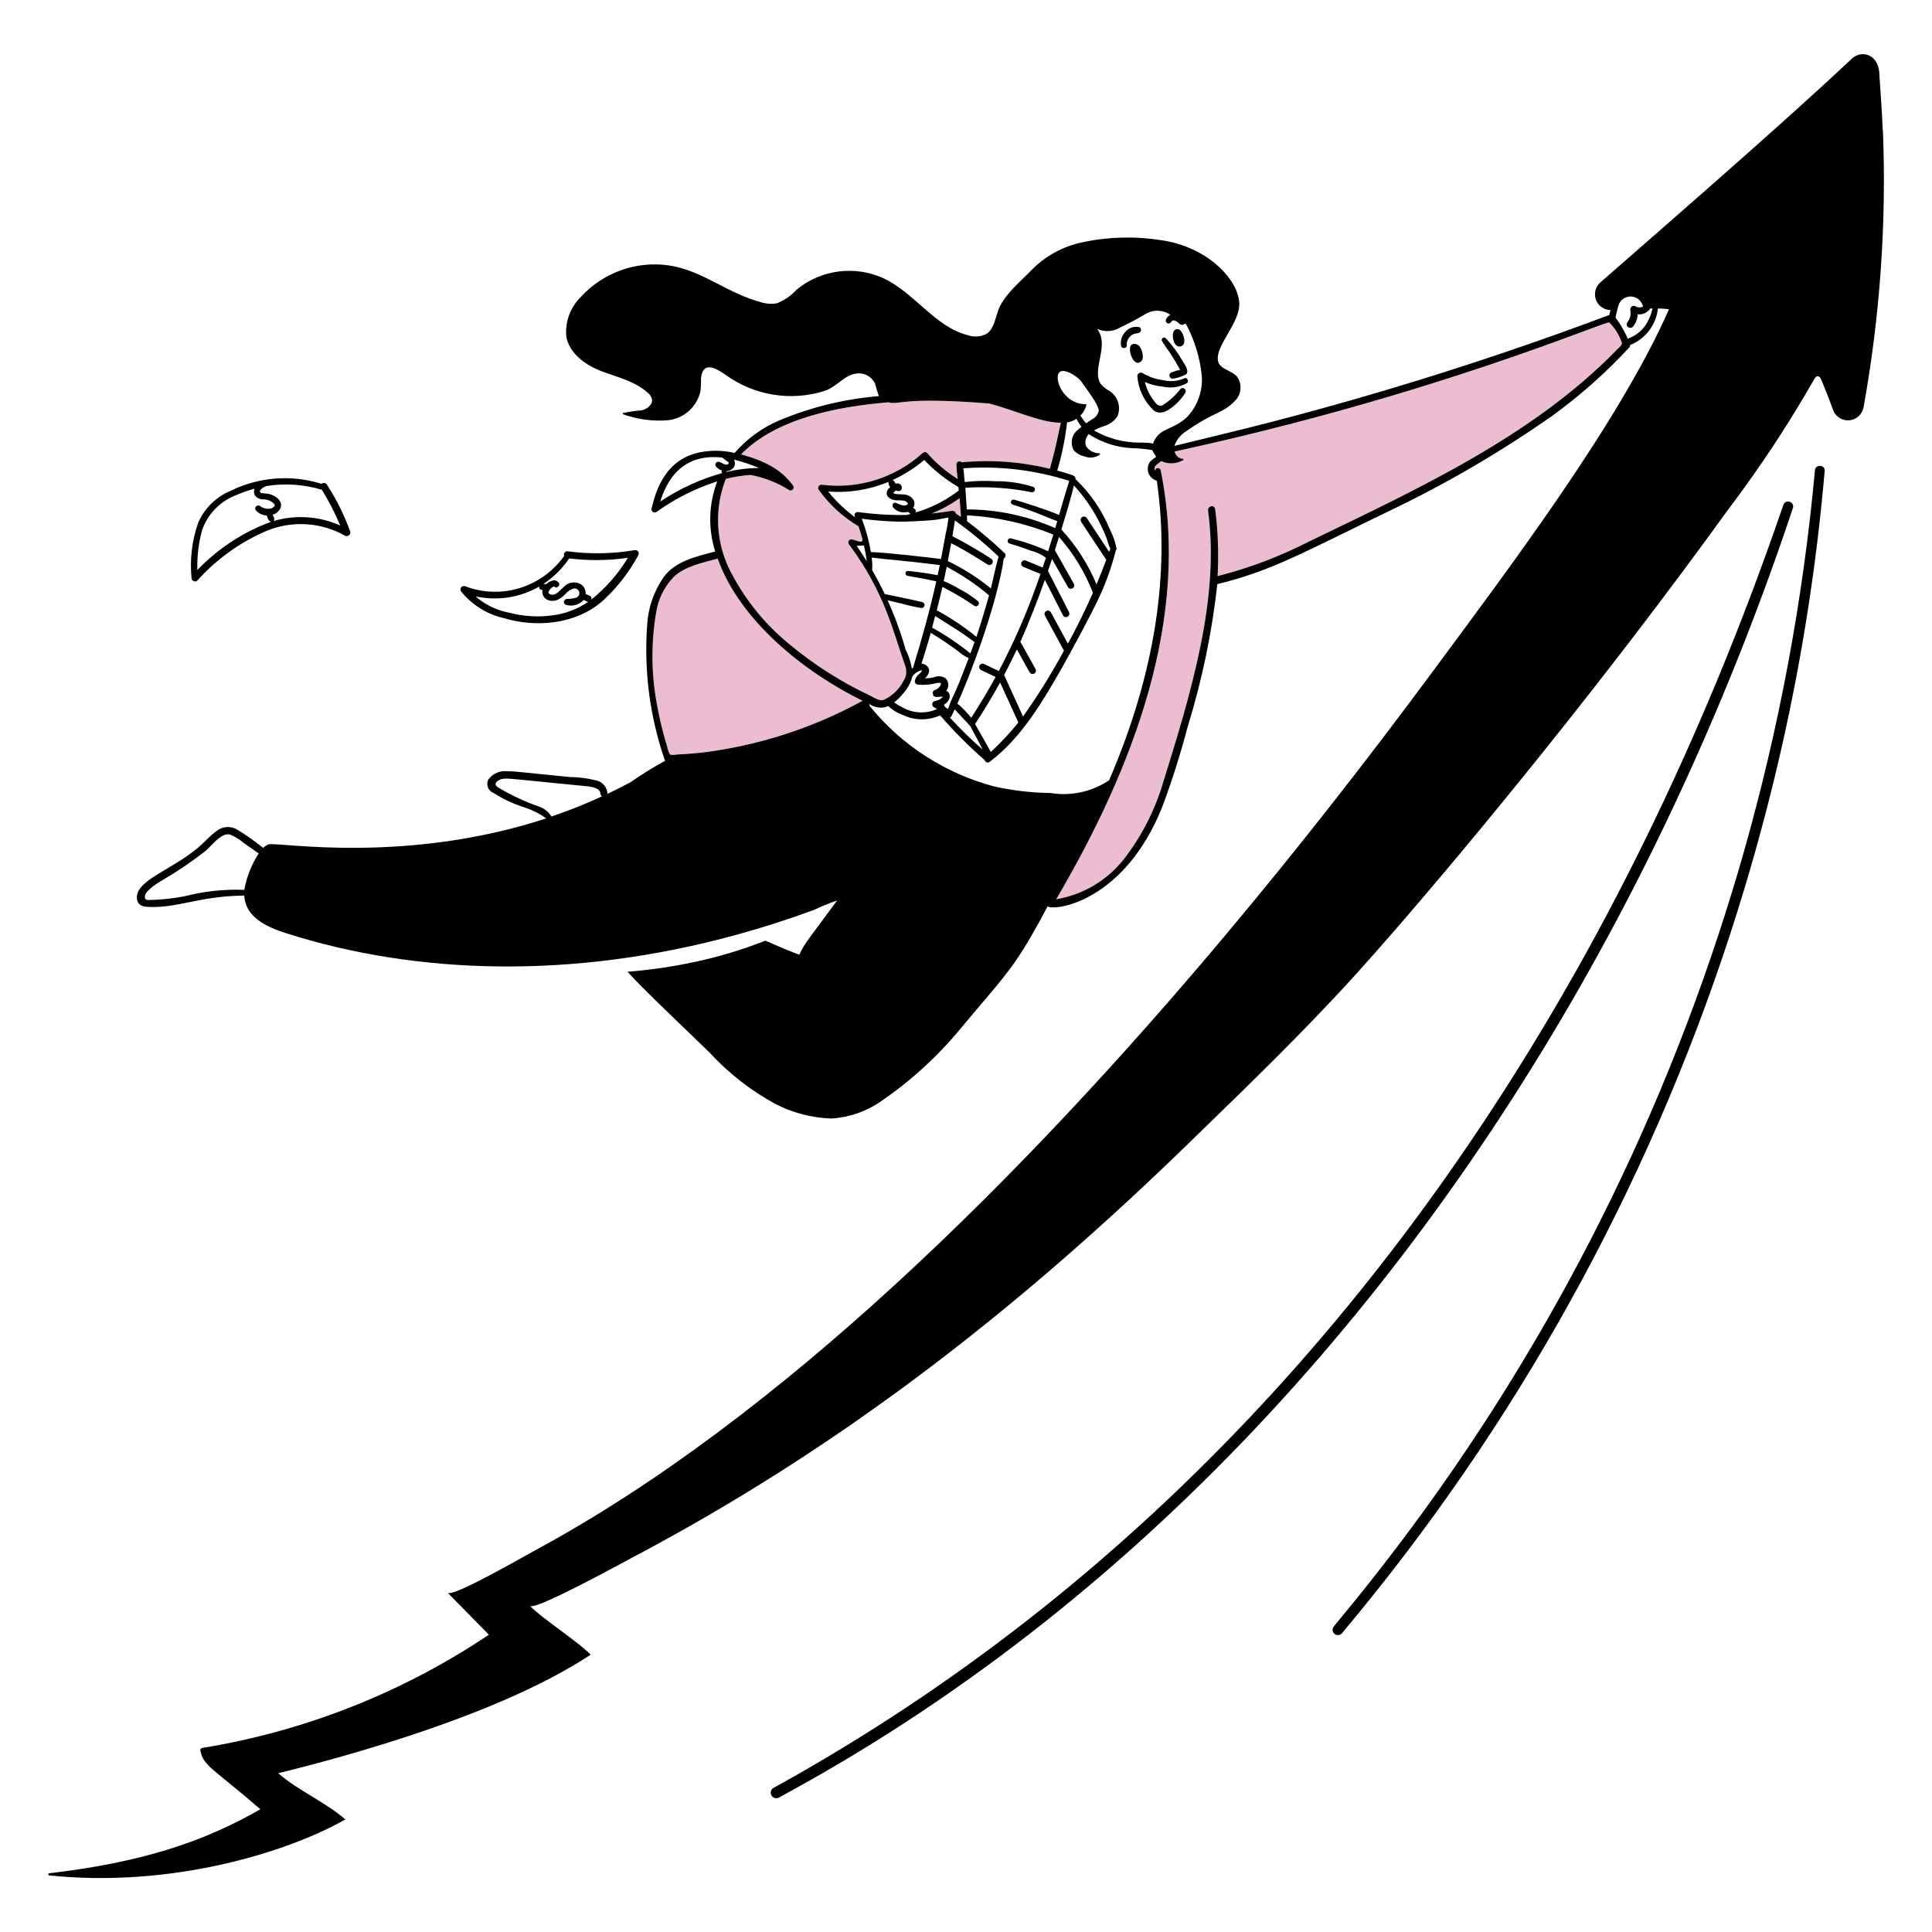
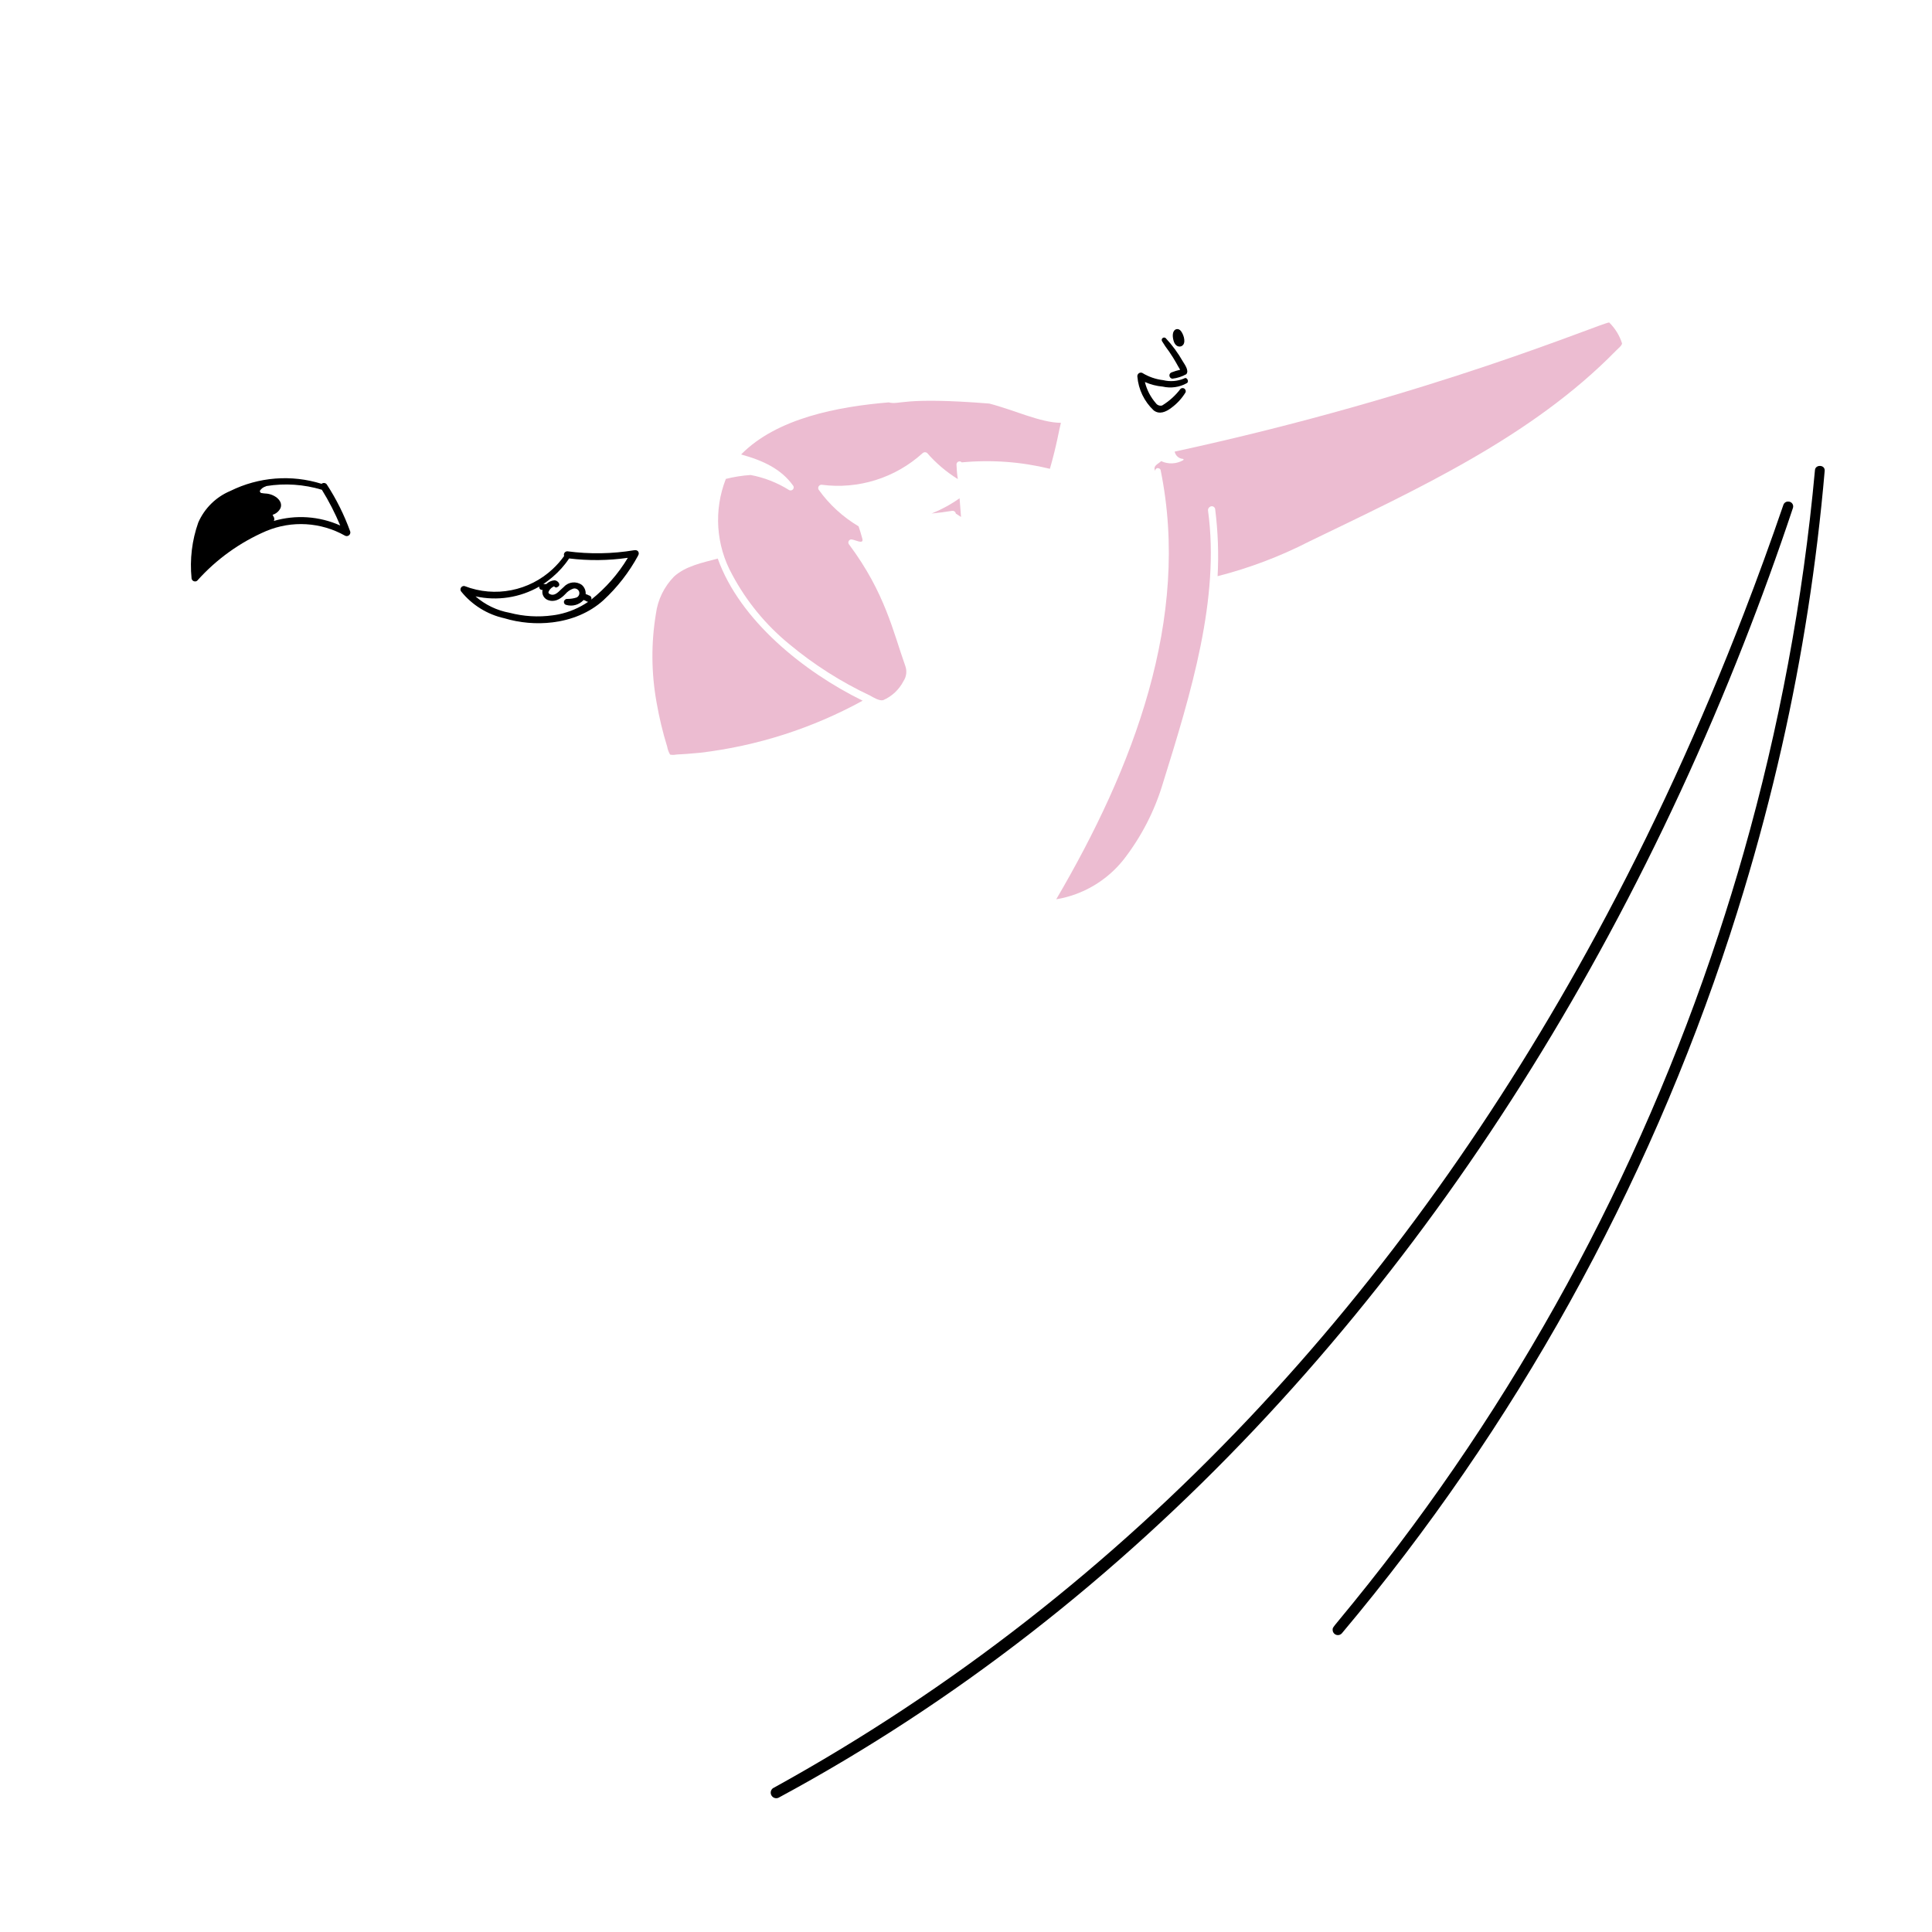
<svg xmlns="http://www.w3.org/2000/svg" id="Pie-And-Charts-5--Streamline-Milano.svg" width="400" height="400" viewBox="0 0 400 400">
  <defs>
    <style>.cls-1{fill:none;}.cls-1,.cls-2,.cls-3{stroke-width:0px;}.cls-2{fill:#ecbcd1;}.cls-3{fill:#000;}</style>
  </defs>
  <path class="cls-1" d="M54.08,102.07c.39.07.79.11,1.18.13,1.75.21,3.4,1.57,2.81,3.01-.33.66-.92,1.16-1.63,1.37.24.56.35.45.35.96,0,.12-.04.23-.12.32,4.55-1.34,9.44-1,13.77.94-1.07-2.56-2.34-5.04-3.8-7.4-3.72-1.13-7.64-1.39-11.48-.77-.04.03-.08.05-.13.07-.49.15-.92.46-1.21.88-.06.21.06.42.26.49Z" />
-   <path class="cls-1" d="M55.57,107.52c-.15-.25-.26-.53-.32-.81-.87-.03-1.69-.41-2.26-1.06-.12-.17-.16-.4-.1-.6.01-.03.03-.06.05-.09.19-.31.6-.4.9-.21.93.74,2.57.84,3.05-.08.08-.18-.25-.5-.4-.63-.64-.48-1.42-.71-2.21-.66-1.42-.22-1.94-1.19-1.56-2.22-1.41.39-2.79.88-4.12,1.47-3.06,1.26-5.46,3.73-6.63,6.82-.8,2.78-1.16,5.67-1.07,8.56,4.26-4.45,9.48-7.87,15.26-9.99-.25-.08-.46-.26-.57-.5Z" />
  <path class="cls-1" d="M47.68,172.81c-1.83-.52-3.71,2.15-5.15,3.4-8.05,6.17-9.78,5.96-12.15,8.5-.39.48-.73,1.54.23,1.64,2.55-.03,5.08-.29,7.58-.77,4.04-1.05,8.22-1.5,12.39-1.33.47-2.69,1.49-5.25,2.98-7.53l-3.04-2.13c-.85-.74-1.81-1.34-2.84-1.77Z" />
  <path class="cls-2" d="M192.86,106.32c1.41-.14,2.83-.32,4.23-.55.01,0,.03,0,.04,0,.36-.06.7.19.76.56h0c.37.23.73.47,1.08.7-.1-1.37-.2-2.62-.3-3.87-1.81,1.28-3.76,2.34-5.81,3.17Z" />
  <path class="cls-2" d="M243.2,93.49c.16.83.86,1.46,1.71,1.52.05,0,.09.03.12.07.04.07.02.15-.05.19-1.4.81-3.11.89-4.57.2-.65.63-1.79.95-1.23,2.05-.02-.11,0-.23.06-.33.14-.26.46-.35.72-.21.17.05.31.2.34.38,6.25,30.66-5.66,61.63-21.62,88.83,5.55-.93,10.55-3.89,14.02-8.31,3.61-4.67,6.34-9.97,8.04-15.63,5.88-18.85,11.86-38.38,9.37-56.53-.04-.29.09-.58.33-.75.13-.11.29-.16.45-.16.39,0,.71.32.71.71.57,4.57.74,9.17.49,13.77,6.56-1.67,12.92-4.08,18.95-7.17,22.31-10.81,46.03-21.62,63.58-39.56h0c.41-.42,1.15-.98,1.21-1.46-.52-1.64-1.43-3.12-2.66-4.33-1.21-.13-36.33,15.11-89.96,26.73Z" />
  <path class="cls-2" d="M164.14,100.46c.21.2.25.52.1.77-.18.3-.57.4-.87.23-2.44-1.53-5.14-2.59-7.97-3.12-1.73.12-3.44.39-5.12.81-2.54,6.47-2.06,13.74,1.32,19.83,2.95,5.53,6.97,10.43,11.83,14.4,5.1,4.25,10.73,7.82,16.74,10.65.61.34,1.84,1.11,2.66.94,1.83-.79,3.32-2.19,4.23-3.96.61-.92.75-2.07.38-3.11-2.55-7.16-4.19-15.15-11.6-25.11-.1-.1-.17-.23-.19-.37-.05-.36.19-.69.55-.74.69-.03,2.68,1.18,2.34-.13-.23-.87-.49-1.73-.78-2.58-3.25-1.93-6.07-4.51-8.27-7.59-.06-.1-.09-.22-.09-.33,0-.38.31-.69.69-.69,7.61,1.01,15.28-1.4,20.96-6.57.25-.21.61-.22.88-.03,1.84,2.12,3.99,3.95,6.38,5.43-.16-1-.25-2.01-.28-3.02,0-.18.07-.35.2-.47.25-.24.65-.23.89.03,6.12-.58,12.29-.13,18.25,1.33,1.46-5.07,1.92-8.24,2.28-9.52-4.24-.02-9.78-2.7-14.85-3.99-18.19-1.45-18.44.36-20.81-.24-10.51.88-23.16,3.26-30.55,10.78,4.74,1.31,8.31,3.07,10.71,6.38Z" />
  <path class="cls-2" d="M148.59,115.65c-3.1.84-6.62,1.52-9.04,3.72-2.05,2.1-3.37,4.8-3.75,7.71-1.01,6.07-.96,12.26.13,18.32.54,3.11,1.27,6.17,2.2,9.18.1.58.31,1.14.6,1.65.41.08.82.08,1.23,0,1.24-.13-.06.08,5-.38,11.8-1.4,23.22-5.06,33.64-10.78-12.25-6.02-25.45-16.67-30-29.43Z" />
-   <path class="cls-3" d="M389.8,26.96h0c-.15-3.78-.43-7.56-.69-11.34,0-4.41-3.66-5.34-5.63-3.54-6.19,5.82-14.25,13.07-22.48,20.37-10.9,9.66-22.1,19.4-29.67,26.03-1.35,1.19-1.48,3.26-.29,4.61.61.69,1.48,1.09,2.4,1.1-.09.33-.17.67-.25,1.02-23.01,8.65-46.46,16.07-70.26,22.23-4.93,1.29-18.13,4.48-19.79,4.88.47-1.33,1.4-2.45,2.61-3.15,5.85-4.09,7.25-3.4,10.02-6.26,1.29-1.36,1.42-3.44.33-4.95-1.17-1.29-3.45-1.51-3.88-3.05-.89-3.18,4.64-8,4.35-12.29-.33-4.88-6.6-11.5-16.13-12.89-5.43-.86-10.97-.72-16.35.44-4.04.83-7.73,2.86-10.6,5.82-2.26,2.35-5.65,5.08-6.79,8.2-.68,1.8-.91,3.88-2.4,4.9-1.2.65-2.63.76-3.92.31-6.84-1.73-10.97-8.76-17.51-11.81-5.93-2.68-12.88-1.77-17.92,2.36-1.13,1.26-2.54,2.23-4.12,2.85-.97.17-1.97.13-2.92-.13-7.42-1.9-12.43-6.74-19.57-7.74-6.74-.92-13.5,1.53-18.09,6.56-2.25,2.21-3.35,5.33-2.97,8.46,1,4.18,5.51,6.27,7.41,6.97,3.2,1.18,6.76,2.03,9.35,4.33.42.31.73.74.9,1.23.37,1.15-.9,2.2-2.05,2.47-1.3.1-2.59.29-3.86.55-.08.01-.13.09-.11.16,0,.05.04.09.09.11,3,1.08,6.19,1.5,9.36,1.23,3.25-.38,5.9-2.76,6.64-5.94.11-.92.15-1.86.13-2.79.36-3.2,2.49-2.51,5.12-.64,5.91,4.27,13.49,5.5,20.44,3.31,2.69-.86,4.29-3.64,7.13-3.64,1.42,0,2.71.81,3.33,2.09.22.89.49,1.76.8,2.62-7.06.58-13.99,2.27-20.53,4.99-3.59,1.51-6.79,3.83-9.33,6.78-2.56-.61-5.24-.61-7.8,0-6.4,1.63-8.44,7.34-9.42,11.61-.02.37.26.69.63.71.15,0,.29-.03.42-.11,3.83-2.75,8.07-4.89,12.57-6.33-1.78,4.66-1.93,9.78-.42,14.53-3.94,1.04-8.24,1.96-10.67,5.29-2.06,2.96-3.25,6.44-3.43,10.04-.67,9.41.56,18.85,3.63,27.77.02.08.06.15.11.22-2.48,1.35-4.89,2.84-7.2,4.46-1.57.83-3.15,1.63-4.76,2.4,0-.05,0-.09,0-.14-.09-1.25-.98-2.31-2.2-2.62-1.8-.46-3.65-.71-5.51-.73-1.38-.13-2.58-.25-3.64-.36-7.87-.78-7.84-.84-9.38-.84-1.49-.17-2.96.45-3.88,1.64-.55.94-.23,2.15.72,2.7.1.06.21.11.32.15,5.38,3.41,6.89,2.43,10.9,5.27-29.12,9.54-55.22,4.91-57.48,5.36-.41.19-.8.44-1.13.75-1.71-1.39-3.51-2.66-5.39-3.8-1.35-.8-3.05-.68-4.27.31-1.48,1.09-2.6,2.44-3.95,3.56-5.54,4.55-12.36,6.55-12.52,10.03-.09,1.94,1.5,2.06,2.2,2.11,6.15.31,10.55-2.14,19.22-2.32.55-.01.64.01.8-.06.23,4.49,4.5,6.51,8.75,7.86,27.09,8.61,59.4,9.55,93.07.32,5.33-1.46,10.69-3.17,16.08-5.15,1.58-.75,3.19-1.41,4.85-1.98-2.6,3.52-4.21,5.66-5.28,7.13-1.56,2.13-1.97,2.81-2.56,4.11-4.16-1.57-5.32-2.25-7.03-2.91-4.83,1.9-9.81,3.39-14.89,4.46-4.5.95-9.06,1.61-13.64,1.97,1.7,1.77.73,1.13,16.92,16.66,3.94,4.3,8.57,7.92,13.69,10.71,3.57,1.84,7.5,2.87,11.52,3.02,3.76-.22,7.39-1.48,10.47-3.65,6.14-4.22,11.66-9.27,16.4-15.02,7.99-9.64,10.19-11.48,14.72-19.34.96-1.66,2.02-3.58,3.26-5.91,1.6,1,15.94-1.03,23.75-20.65,2-5.35,3.73-10.8,5.18-16.32,3.01-9.7,5.09-19.66,6.2-29.75,11.23-2.74,17.62-6.46,35.64-15.17,11.72-5.6,22.96-12.16,33.6-19.6,5.83-4.22,11.23-9.01,16.12-14.3.09-.13.13-.28.12-.44,3.16-1.27,5.37-4.17,5.75-7.56.76,0,1.52.05,2.28.16-10.28,23.46-33.49,54.14-49.34,75.58-12.72,17.18-27.01,35.56-42.46,53.97-41.89,49.92-92.31,100.11-143.11,127.49-1.72.91-16.91,9.71-17.95,8.69l8.54,8.69c-17.83,11.96-38.02,19.95-59.21,23.42-.18.01-.35.09-.48.22-.08.16-.08.34,0,.5.6,3.05,2.6,3.53,12.38,12-11.73,6.73-24.51,11.01-43.87,13.27v.41c25.55,2.69,49.69-4.85,61.45-11.58-4.17-3.63-9.69-5.91-13.89-9.56,13.67-3.37,45.78-12.02,64.69-24.55-2.82-2.87-9.73-7.24-12.58-10.1.98,1.09,19.43-9.08,21.38-10.1,42.35-22.38,78.91-50.52,115.32-85.98,11.65-11.32,23.2-22.45,34.07-34.42,2.11-2.33,4.62-5.16,7.44-8.39,16.69-19.16,44.57-53.02,69.85-88.06,1.11-1.46,2.2-2.94,3.27-4.42,5.25-7.25,10.11-14.78,14.55-22.56.48-.95,1.13-.83,1.52.13.89,2.17,1.67,4.13,2.41,6.2.63,1.7,2.52,2.57,4.22,1.94,1.07-.4,1.86-1.32,2.08-2.44,3.42-18.91,4.77-38.14,4.02-57.35ZM50.58,184.24c-4.17-.17-8.35.28-12.39,1.33-2.5.48-5.04.74-7.58.77-.96-.1-.62-1.16-.23-1.64,2.37-2.55,4.1-2.33,12.15-8.5,1.44-1.25,3.32-3.92,5.15-3.4,1.04.44,1.99,1.04,2.84,1.77l3.04,2.13c-1.49,2.28-2.5,4.85-2.98,7.53ZM231.28,68.12h0c2.13-1,4.21-2.1,6.24-3.31,1.56-.76,3.4-.61,4.82.39-.5.2-.87.63-.99,1.16,0,.33.25.61.58.62.24,0,.46-.13.56-.35.11-.22.36-.34.6-.29.35.1.66.29.92.55.19.19.43.32.69.38.21.01.4-.08.53-.25l.32.07c1.78,3.33,2.89,6.98,3.27,10.74.23,3.22-.94,6.37-3.2,8.67-2.78,2.43-5.14,2.14-6.44,4.4-1.04,1.53.77.71-3.01.74-3.39.04-6.73-.83-9.67-2.52.69-.39,1.42-.71,2.18-.93,1.09-.34,2.04-1.05,2.68-2,.82-2,.03-4.3-1.85-5.37-.62-.34-1.17-.8-1.62-1.34-1.96-3.1,1.93-7.95-.75-11.4,1.32.6,2.83.62,4.16.04ZM219.67,76.87h0c1.19-.41,3.65,1.27,4.27,2.21.86,1.29,3.54,4.66,3.54,5.96-.13.69-.55,1.28-1.15,1.64-.5.3-.99.62-1.47.96-.43-.5-.82-1.03-1.17-1.6.59-.61,1.02-1.36,1.24-2.18.02-.08-.03-.15-.1-.17-.01,0-.02,0-.04,0-4.96,0-7.01-6.17-5.12-6.82ZM183.98,83.3c2.38.6,2.62-1.21,20.81.24,5.08,1.29,10.61,3.97,14.85,3.99-.36,1.28-.82,4.45-2.28,9.52-5.97-1.46-12.14-1.91-18.25-1.33-.24-.25-.64-.27-.89-.03-.13.12-.2.29-.2.47.03,1.01.12,2.02.28,3.02-2.39-1.48-4.54-3.31-6.38-5.43-.26-.2-.63-.18-.88.03-5.68,5.17-13.35,7.57-20.96,6.57-.38,0-.69.31-.69.69,0,.12.03.23.09.33,2.2,3.08,5.01,5.66,8.27,7.59.29.85.55,1.71.78,2.58.35,1.3-1.65.1-2.34.13-.36.05-.6.39-.55.74.02.14.09.27.19.37,7.41,9.96,9.05,17.96,11.6,25.11.37,1.04.23,2.19-.38,3.11-.91,1.77-2.4,3.17-4.23,3.96-.81.17-2.04-.6-2.66-.94-6.01-2.82-11.63-6.4-16.74-10.65-4.86-3.97-8.88-8.87-11.83-14.4-3.37-6.08-3.86-13.35-1.32-19.83,1.68-.42,3.4-.69,5.12-.81,2.83.53,5.53,1.59,7.97,3.12.3.18.69.08.87-.23.15-.25.11-.57-.1-.77-2.4-3.31-5.97-5.08-10.71-6.38,7.39-7.52,20.04-9.9,30.55-10.78ZM223.84,108.04h0s5.2,7.86,5.2,7.86c-.64,1.71-1.31,3.4-2.02,5.08-1.74-4.18-4.21-8.03-7.28-11.36.93-3,1.86-6.05,2.61-9.11,2.53,2.76,4.58,5.91,6.09,9.33,1,2.18.8,2.32,1.43,3.78l-.23.64-4.63-7c-.21-.32-.65-.41-.97-.2-.32.21-.41.65-.2.97ZM216.34,127.44s0,.02.01.03h0s3.93,7.25,3.93,7.25c-2.55,4.71-5.38,9.26-8.47,13.63l-3.92-8.6c.92-1.74,1.8-3.51,2.64-5.29l2.64,4.73c.19.34.61.46.95.27.34-.19.46-.62.27-.95-2.56-4.59-2.95-5.38-3.15-5.6,1.8-4,3.74-9.03,5.09-12.85l3.74,7.31c.17.35.59.49.94.32.35-.17.49-.59.32-.94,0,0,0-.01,0-.02l-4.35-8.51c.28-.82.56-1.65.83-2.48l3.29,5.8c.19.34.62.45.96.26s.45-.62.26-.96l-3.92-6.92c.09-.29.86-2.75.86-2.75,3,3.41,5.37,7.32,7.02,11.55-1.57,3.58-3.3,7.1-5.18,10.54l-3.52-6.47c-.18-.34-.6-.48-.94-.3s-.48.6-.3.94ZM195.88,143c.09-.11.18-.22.27-.34.36-.75.2-1.64-.39-2.22-.7-.48-1.6-.57-2.37-.23-.62.15-1.26.23-1.9.25.51-.42.83-1.03.9-1.68-.14-.78-.81-1.36-1.6-1.38.68-2.11,1.32-4.24,1.92-6.38,2.9,1.8,3.2,2.04,5.58,3.74.67.62,1.43,1.13,2.26,1.5-2.03,5.31-2.04,5.38-3.65,8.86-.07.16-.48,1.34-.63,1.68-.24-.14-.46-.3-.67-.49-.03-.15-.09-.29-.16-.42,1.65-.99,1.37-2.52.44-2.9ZM193.08,146.13c.19.37.71.48.9.68l-.02.02c-2.38,1.04-5.11.86-7.32-.5-.55-.24-1.06-.55-1.51-.94.7-.51,1.31-1.11,1.84-1.8.93-1,1.59-2.21,1.92-3.54.48-.65,1.18-1.11,1.96-1.31-.11.2.2.18-.51.77-.46.34-.79.83-.92,1.39-.09.37.14.74.51.83.04,0,.08.02.13.02,1.32.12,2.64,0,3.92-.35.37-.01,1.08-.2.75.47-.24.42-.6.76-1.04.96-.35.03-.61.33-.58.68,0,.09.03.17.07.25,0,.88,1.53.41,2.03.49-.32.39-.76.67-1.25.8-.87.04-1.1.65-.87,1.08ZM190.95,124.65c-.5-.15-7.57-1.62-7.77-1.66-.81-1.69-1.68-3.35-2.62-4.97.07-.86.04-1.72-.09-2.58,1.53.2,3.09.35,4.6.49,3.31.31,5.9.61,9.51,1.06-.15.71-.3,1.41-.45,2.11-2.03-.41-4.07-.7-6.13-.89-.28-.02-.52.18-.54.46-.02.24.14.46.37.53.79.2,2.68.41,6.02,1.16-1.34,6.02-2.98,11.89-4.8,17.85-.09.08-.17.15-.25.23-.24-1.39-.68-2.74-1.32-4-.98-3.48-2.22-6.87-3.72-10.16,1.03.26,2.05.49,3.08.73,1.3.37,2.62.66,3.96.88.34,0,.62-.28.62-.62,0-.28-.19-.53-.46-.6ZM178.43,107.4c2.48.33,4.97.53,7.47.6.76.03,4.86-.06,7.64-.37.42,0,2.25-.42,2.83-.47-.12,1.1-.3,2.2-.56,3.27-.24,1.37-.9,4.9-.98,5.3-3.32-.4-11.18-1.33-14.53-1.43-.39-2.36-1.02-4.68-1.88-6.91ZM179.45,116.18h0c-.67-1.06-1.36-2.12-2.08-3.17l1.5-.08c.24,1.07.44,2.15.59,3.25ZM176.96,106.88h0c.03.09.07.17.1.25-1.16-.87-2.27-1.82-3.31-2.83-.81-.8-1.58-1.65-2.29-2.54,4.27.34,8.56-.35,12.51-2-.08.58.07.68.33,1.08-1.14.98-.85,2,.27,2.53.5.19,1.04.26,1.58.22.62-.01,1.47.03,1.79.57.2.33-.56.57-.97.48-1.31-.29-1.54-.74-1.95-.48-.18.13-.28.35-.23.57,0,.4,1,1.36,2.29,1.36.3,0,.6-.04.89-.11.05.04.51.4.57.43-.28.08-.56.15-.84.21-3.37.06-6.74-.15-10.08-.61-.36-.02-.67.25-.7.62,0,.09,0,.18.04.26ZM209,112.53c1.8.51,3.12,1,4.32,1.45,1.17.27,2.27.78,3.23,1.5-.22.67-.45,1.35-.68,2.02l-3.45-1.43c-.35-.16-.77-.01-.93.34-.16.35-.01.77.34.93.02,0,.04.02.06.03l3.53,1.46c-2.34,6.92-5.22,13.64-8.62,20.1l-3.07-1.46c-.35-.17-.77-.02-.93.33-.17.35-.02.77.33.93l3,1.43c-1.57,2.88-3.26,5.7-5.06,8.45-.85-1.08-1.8-2.07-2.85-2.95,3.08-6.8,8.32-21.16,9.6-30.02.35-.2.47-.64.28-.99-.03-.06-.07-.11-.12-.15-2.46-2.34-5.05-4.54-7.76-6.6,0-.4,0-.81-.02-1.2,6.14.31,12.19,1.66,17.88,3.99-.16.52-.88,2.81-1.08,3.44-2.5-1.14-5.1-2.04-7.76-2.69h0c-.32-.02-.6.22-.62.53,0,.02,0,.05,0,.07,0,.23.17.43.4.48ZM202.46,124.45h0c-1.15-.95-2.4-1.77-3.73-2.45-1.07-.66-2.19-1.22-3.35-1.69.22-.98.42-1.97.63-2.96,1.52.81,3,1.69,4.43,2.64,1.51,1,2.96,2.1,4.33,3.28-.48,1.76-1.7,5.89-2.61,8.59-2.56-2.09-5.31-3.94-8.21-5.5.41-1.61.8-3.23,1.17-4.85.33.18.67.35,1,.53,1.95,1.02,3.84,2.16,5.65,3.42.3.16.67.04.83-.26.13-.25.08-.55-.13-.74ZM201.78,132.92c-.28.79-.57,1.58-.87,2.36-2.48-2.01-5.13-3.79-7.93-5.34.22-.8.43-1.6.64-2.4,7.49,4.66,6.38,4.21,8.15,5.38ZM206.74,115.25c-.64,2.2-1.04,4.37-1.59,6.57-2.74-2.23-5.73-4.13-8.91-5.66.24-1.23.47-2.46.69-3.69,2.98,1.45,7.48,4.38,7.53,4.4.32.21.76.12.97-.21.21-.32.12-.76-.2-.97-2.6-1.7-5.28-3.26-8.04-4.67.18-1.09.35-2.18.52-3.26,3.19,2.28,6.21,4.78,9.04,7.48ZM197.89,106.33h0c-.06-.37-.4-.62-.76-.56-.01,0-.03,0-.04,0-1.41.23-2.82.41-4.23.55,2.06-.82,4.01-1.89,5.81-3.17.11,1.25.2,2.5.3,3.87-.35-.23-.72-.47-1.08-.7ZM197.6,102.22h0c-2.44,1.72-5.14,3.03-8,3.87.01-.04.02-.08.02-.13,0-.4,0-.43-.57-.82.73-1.18-.07-2.27-1.32-2.67-.7-.23-2.31,0-2.8-.4.18-.21.38-.4.6-.56.12.12.29.18.46.15h.04c.43.09.77-.4.68-.84-.08-.34-.33-.61-.66-.72-.2-.04-.42-.02-.61.05-.03-.05-.12-.18-.15-.22-.09-.24-.26-.43-.48-.55,2.36-1.08,4.57-2.48,6.55-4.15,2.08,2.19,4.45,4.08,7.06,5.6.03.23.06.45.09.71-.31.22-.62.46-.91.68ZM197.66,146.87h0c2.47,2.6,3.24,3.5,3.24,3.5,0,0,2.09,3.86,2.56,4.84-2.38-2.08-4.65-4.3-6.79-6.63.3-.14.33-.3.99-1.71ZM201.88,149.9h0c1.84-2.8,3.57-5.67,5.18-8.6l3.78,8.29c-1.75,2.17-3.66,4.21-5.7,6.1-.11-.2-2.84-5.1-3.27-5.8ZM219.26,106.61c-2.33-1.02-7.67-2.72-9.31-3.17-.29-.06-.58.12-.64.41-.06.26.08.52.33.61,6.32,2.08,5.93,2.23,9.26,3.44-.14.48-.28.97-.42,1.45-5.77-2.56-12.01-3.88-18.32-3.88-.01-.24-.27-4.24-.29-4.49,4.62-.28,9.25.03,13.79.94.32,0,.59-.23.61-.55.03-.29-.17-.55-.46-.6-2.45-.77-5.01-1.15-7.58-1.13-2.16-.14-4.33-.09-6.49.16-.18-1.44-.1-1.57-.29-2.84,7.4-.55,14.85.34,21.92,2.6-.68,2.13-1.41,4.65-2.09,7.04ZM151.96,95.15c1.77.45,3.5,1.03,5.19,1.74-2.27.02-4.54.3-6.75.83,0-.04.01-.07.01-.11v-.05c.52-.02,1.01-.25,1.37-.63.44-.49.51-1.2.18-1.77ZM136.7,103.83c1.98-6.41,6.09-9.8,12.82-9.11.4.35.82.66,1.26.95.28.21-.07.54-.38.54-.67-.07-.7-.3-1.49-.58-.27-.08-.56.02-.72.25-.12.21-.11.47.02.68.31.39.72.68,1.2.83.02.22-.06.35.09.56-4.55,1.27-8.88,3.26-12.8,5.89ZM114.18,169.06c-.6-.99-1.53-1.72-2.62-2.08-2.94-1.03-5.76-2.35-8.43-3.95-.27-.18-.58-.46-.53-.76.07-.4.71-.86,1.35-1,1.03-.16,1.25-.11,10.47.81,1.84.18,4.02.4,6.65.66,1.58.15,3.12.4,3.22,1.51,0,.26.14.5.36.62-3.34,1.55-6.76,2.91-10.24,4.1-.08.03-.15.06-.23.08h0ZM144.96,155.86c-5.06.46-3.76.24-5,.38-.41.08-.82.08-1.23,0-.29-.51-.5-1.07-.6-1.65-.93-3.01-1.66-6.08-2.2-9.18-1.09-6.05-1.13-12.25-.13-18.32.39-2.91,1.7-5.61,3.75-7.71,2.42-2.2,5.94-2.88,9.04-3.72,4.55,12.76,17.75,23.41,30,29.43-10.42,5.72-21.84,9.37-33.64,10.78ZM217.42,164.18c-3.9-.05-7.79-.51-11.6-1.36-10.11-2.68-19.12-8.49-25.73-16.6-.06-.16-.11-.32-.15-.48.71.48,1.54.75,2.4.78.54,0,1.07-.11,1.55-.35.85.81,1.86,1.43,2.96,1.83,2.15,1.06,4.63,1.22,6.9.46.31-.09.61-.21.9-.35,2.84,3.3,5.92,6.38,9.2,9.24.08.36.44.59.81.5.09-.02.18-.06.25-.12,6.71-5.08,11.12-12.78,15.02-19.58,1.87-3.37,5.94-10.76,7.79-14.82,1.38-3.01,2.48-6.14,3.29-9.36.1-.12.16-.27.15-.43-.26-1.35-.71-2.65-1.34-3.86-1.61-3.96-4.05-7.54-7.15-10.48.1-.45-.47-.81-.74-.88-1-.32-2.02-.62-3.04-.89.97-3.26,1.65-6.59,2.03-9.97.7-.11,1.37-.36,1.96-.75.28.59.62,1.15,1.02,1.66-.33.27-.66.54-.98.83-1.12,1.04-1.36,2.72-.6,4.04.59.64,1.37,1.08,2.22,1.25,1.06.44,2.26.29,3.18-.39.06-.05.07-.14.02-.2-.03-.03-.07-.05-.11-.05-1.15.01-2.22-.57-2.82-1.55-.24-.85-.01-1.77.6-2.42,2.7,1.77,5.83,2.78,9.06,2.91,1.36.04,2.72.16,4.06.39,0,0,.76,1.31.84,1.4-.42.29-.82.6-1.2.94-.86,1.09-.68,2.68.42,3.54.27.21.58.37.91.46,2.83,19.4-.48,40.22-9.86,62.01-3.58,2.42-7.96,3.36-12.22,2.64ZM334.62,72.55h0c-17.55,17.95-41.27,28.75-63.58,39.56-6.03,3.09-12.38,5.5-18.95,7.17.25-4.59.09-9.2-.49-13.77,0-.39-.32-.71-.71-.71-.17,0-.33.06-.45.16-.24.16-.37.45-.33.75,2.49,18.14-3.5,37.67-9.37,56.53-1.7,5.66-4.43,10.95-8.04,15.63-3.48,4.42-8.48,7.38-14.02,8.31,15.96-27.2,27.87-58.16,21.62-88.83-.04-.18-.17-.32-.34-.38-.26-.14-.58-.04-.72.21-.05.1-.07.22-.06.33-.55-1.09.58-1.42,1.23-2.05,1.46.69,3.17.61,4.57-.2.07-.04.09-.13.05-.19-.03-.04-.07-.07-.12-.07-.85-.06-1.55-.69-1.71-1.52,53.63-11.62,88.75-26.85,89.96-26.73,1.23,1.2,2.14,2.69,2.66,4.33-.06.49-.8,1.04-1.21,1.46ZM341.4,66.04h0c-.74,1.75-2.14,3.14-3.89,3.88-.16.08-.33.16-.49.24-.66-1.57-1.51-3.04-2.54-4.4.17-.96.41-1.91.72-2.84.61-1.32,2.17-1.9,3.49-1.29.59.27,1.06.75,1.32,1.35.09.15.14.31.17.47-.49.28-1.1.27-1.58-.04-.36-.19-.81-.05-.99.32-.08.14-.1.31-.07.47.19.91-.05,1.85-.64,2.56-.21.35-.11.8.24,1.01.3.18.68.13.92-.12.62-.72.98-1.63,1.01-2.58.75.09,1.51-.14,2.09-.63.21-.12.36-.31.43-.54.18-.02.36-.03.55-.04-.16.75-.4,1.49-.74,2.18Z" />
-   <path class="cls-3" d="M234.06,73.22h0c.32,1.26,1.22,2.49,2.22,1.57.75-.69.1-2.78-.57-3.3s-2.23-.59-1.65,1.73Z" />
  <path class="cls-3" d="M244.97,71.38c.58-.78-.03-2.36-.54-2.92-.71-.78-2.08-.2-1.46,2.06.38,1.4,1.52,1.49,2,.86Z" />
  <path class="cls-3" d="M241.98,72.68c1.39,2.02,1.8,2.99,2.36,3.88-.61.13-1.2.31-1.78.54-.35.13-.53.51-.4.86.09.25.31.42.57.44,1.01-.11,1.98-.43,2.87-.92.66-.73-.36-2.07-.7-2.64-1-1.75-2.19-3.38-3.57-4.85-.22-.17-.53-.14-.7.08-.13.16-.15.39-.04.57.42.71.89,1.39,1.39,2.05Z" />
-   <path class="cls-3" d="M232.61,72.04h.2c.28,0,.5-.22.5-.5,0-.07-.01-.14-.04-.2,0-1.1.77-2.06,1.84-2.3,1.01,0,1.32-.62,1.03-1.08-.03-.07-.07-.13-.13-.19-1.12-.31-2.31.07-3.05.97-.72.78-1.04,1.85-.85,2.9.05.23.26.4.49.4Z" />
  <path class="cls-3" d="M235.54,77.57c-.06.12-.08.26-.06.39.22,2.67,1.42,5.16,3.37,7,1.18.91,2.51.36,3.7-.55,1.15-.85,2.13-1.91,2.88-3.13.16-.32.02-.71-.3-.87-.23-.11-.51-.08-.71.09-1.04,1.38-2.34,2.55-3.81,3.45-.48.13-1-.05-1.29-.46-1.1-1.26-1.89-2.77-2.28-4.4,1.17.52,2.41.84,3.68.95,1.69.39,3.47.14,4.98-.7.59-.32.02-1.4-.54-.98-1.37.58-2.88.7-4.32.35-1.54-.18-3.02-.69-4.34-1.5-.36-.16-.79,0-.95.36Z" />
  <path class="cls-3" d="M132.1,115.02c.35-.47.08-1.26-.81-1.1-4.57.76-9.23.83-13.82.22-.39,0-.71.3-.72.69,0,.09.01.19.05.28-.71,1-1.51,1.9-2.38,2.71-4.82,4.5-11.89,5.98-18.23,3.52-.39-.08-.76.18-.84.56-.04.19,0,.39.12.55,2.26,2.81,5.42,4.77,8.94,5.55,3.15.95,6.63,1.27,10.02.85,3.85-.48,7.56-1.93,10.49-4.57,2.89-2.67,5.32-5.8,7.2-9.26ZM115.65,127.2c-.41.08-.82.15-1.23.2-2.97.41-6,.23-8.91-.53-2.62-.47-5.06-1.65-7.06-3.4,4.5.99,9.21.27,13.2-2.03-.03.17.01.34.11.48h.01c.13.17.35.25.56.21-.23.96.35,1.92,1.3,2.17.27.09.53.12.79.11,1.25-.02,2.26-1.03,2.64-1.43.41-.49.95-.87,1.56-1.09.49-.17,1.03.06,1.25.52.21.49,0,1.05-.48,1.29-.61.2-1.25.3-1.89.3-.37-.04-.71.23-.75.6-.02.3.18.58.48.64,1.3.38,2.69-.02,3.6-1.02.54.16.6.37.95.38-1.86,1.26-3.94,2.15-6.14,2.6ZM122.4,124.18c.15-.33,0-.71-.33-.86-.04-.02-.08-.03-.13-.04-.21-.12-.44-.22-.68-.28.04-.72-.25-1.42-.79-1.89-1.15-.83-2.75-.67-3.71.38-.79.65-1.5,1.65-2.36,1.65-.13,0-.26-.02-.39-.07-.53-.18-.47-.4-.44-.53.16-.41.46-.75.83-.98.1-.06.21-.12.32-.17.07.12.19.2.33.23.21.05.34-.05.54-.2.54-.38-.05-1.22-.78-1.28-.14.01-.27.04-.41.07-.48.12-.93.36-1.28.71-.14.02-.28.02-.42,0h-.22c.68-.44,1.31-.94,1.93-1.46,1.31-1.12,2.47-2.4,3.42-3.84,4.04.49,8.13.45,12.15-.13h.01c-1.99,3.32-4.57,6.26-7.6,8.67Z" />
-   <path class="cls-3" d="M40.44,120.39c.16-.02.32-.09.43-.21,3.95-4.41,8.81-7.9,14.25-10.24,5.3-2.21,11.32-1.85,16.32.97.37.19.82.04,1.01-.33.09-.17.11-.37.05-.56-1.24-3.43-2.87-6.7-4.86-9.75-.26-.32-.73-.37-1.05-.11,0,0,0,0-.01.01-6.25-1.96-13.01-1.43-18.88,1.47-2.97,1.24-5.35,3.58-6.65,6.54-1.31,3.7-1.78,7.64-1.39,11.55.04.39.39.68.78.64ZM53.82,101.58c.29-.43.72-.74,1.21-.88.05-.02.09-.04.13-.07,3.83-.62,7.76-.35,11.48.77,1.46,2.36,2.73,4.84,3.8,7.4-4.33-1.94-9.21-2.27-13.77-.94.08-.09.12-.2.12-.32,0-.5-.11-.4-.35-.96.71-.21,1.3-.71,1.63-1.37.59-1.44-1.06-2.8-2.81-3.01-.4-.02-.79-.06-1.18-.13-.2-.07-.32-.28-.26-.49ZM41.95,109.46c1.17-3.09,3.57-5.57,6.63-6.82,1.34-.59,2.72-1.08,4.12-1.47-.38,1.03.14,2,1.56,2.22.79-.05,1.58.18,2.21.66.15.13.48.45.4.63-.47.92-2.12.82-3.05.08-.31-.19-.71-.1-.9.21-.02.03-.03.06-.05.09-.06.2-.02.43.1.6.58.65,1.4,1.04,2.26,1.06.06.29.17.56.32.81.11.24.32.42.57.5-5.78,2.12-11,5.54-15.26,9.99-.09-2.89.27-5.78,1.07-8.56Z" />
+   <path class="cls-3" d="M40.44,120.39c.16-.02.32-.09.43-.21,3.95-4.41,8.81-7.9,14.25-10.24,5.3-2.21,11.32-1.85,16.32.97.37.19.82.04,1.01-.33.09-.17.11-.37.05-.56-1.24-3.43-2.87-6.7-4.86-9.75-.26-.32-.73-.37-1.05-.11,0,0,0,0-.01.01-6.25-1.96-13.01-1.43-18.88,1.47-2.97,1.24-5.35,3.58-6.65,6.54-1.31,3.7-1.78,7.64-1.39,11.55.04.39.39.68.78.64ZM53.82,101.58c.29-.43.72-.74,1.21-.88.05-.02.09-.04.13-.07,3.83-.62,7.76-.35,11.48.77,1.46,2.36,2.73,4.84,3.8,7.4-4.33-1.94-9.21-2.27-13.77-.94.08-.09.12-.2.12-.32,0-.5-.11-.4-.35-.96.71-.21,1.3-.71,1.63-1.37.59-1.44-1.06-2.8-2.81-3.01-.4-.02-.79-.06-1.18-.13-.2-.07-.32-.28-.26-.49ZM41.95,109.46Z" />
  <path class="cls-3" d="M160.07,370.2c-.53.36-.66,1.07-.3,1.6.31.46.91.63,1.42.4,73.76-39.76,131.58-103.93,171.91-178.67,10.49-19.44,19.8-39.59,27.9-60.22,3.65-9.3,7.06-18.69,10.21-28.15.17-.52-.11-1.09-.63-1.26-.1-.03-.21-.05-.32-.05-.46-.04-.88.24-1.03.68-2.6,7.6-5.35,15.14-8.23,22.61-8.83,22.88-19,45.1-30.55,66.4-39.7,73.18-95.77,135.55-170.38,176.67Z" />
  <path class="cls-3" d="M280.2,331.8c-4.34,5.31-4.29,5.09-4.29,5.59-.03.6.44,1.12,1.04,1.14.33.02.65-.12.87-.37,35.89-42.71,63.12-91.84,80.35-144.63.97-2.98,1.91-5.97,2.82-8.98,2.99-9.88,5.63-19.87,7.92-29.97,4.25-18.8,7.21-37.87,8.87-57.08.12-1.32-1.9-1.38-2.01-.19-2.47,26.94-7.44,53.46-14.77,79.23-1.62,5.7-3.37,11.36-5.22,16.99-16.48,50.05-41.99,96.96-75.58,138.27Z" />
</svg>